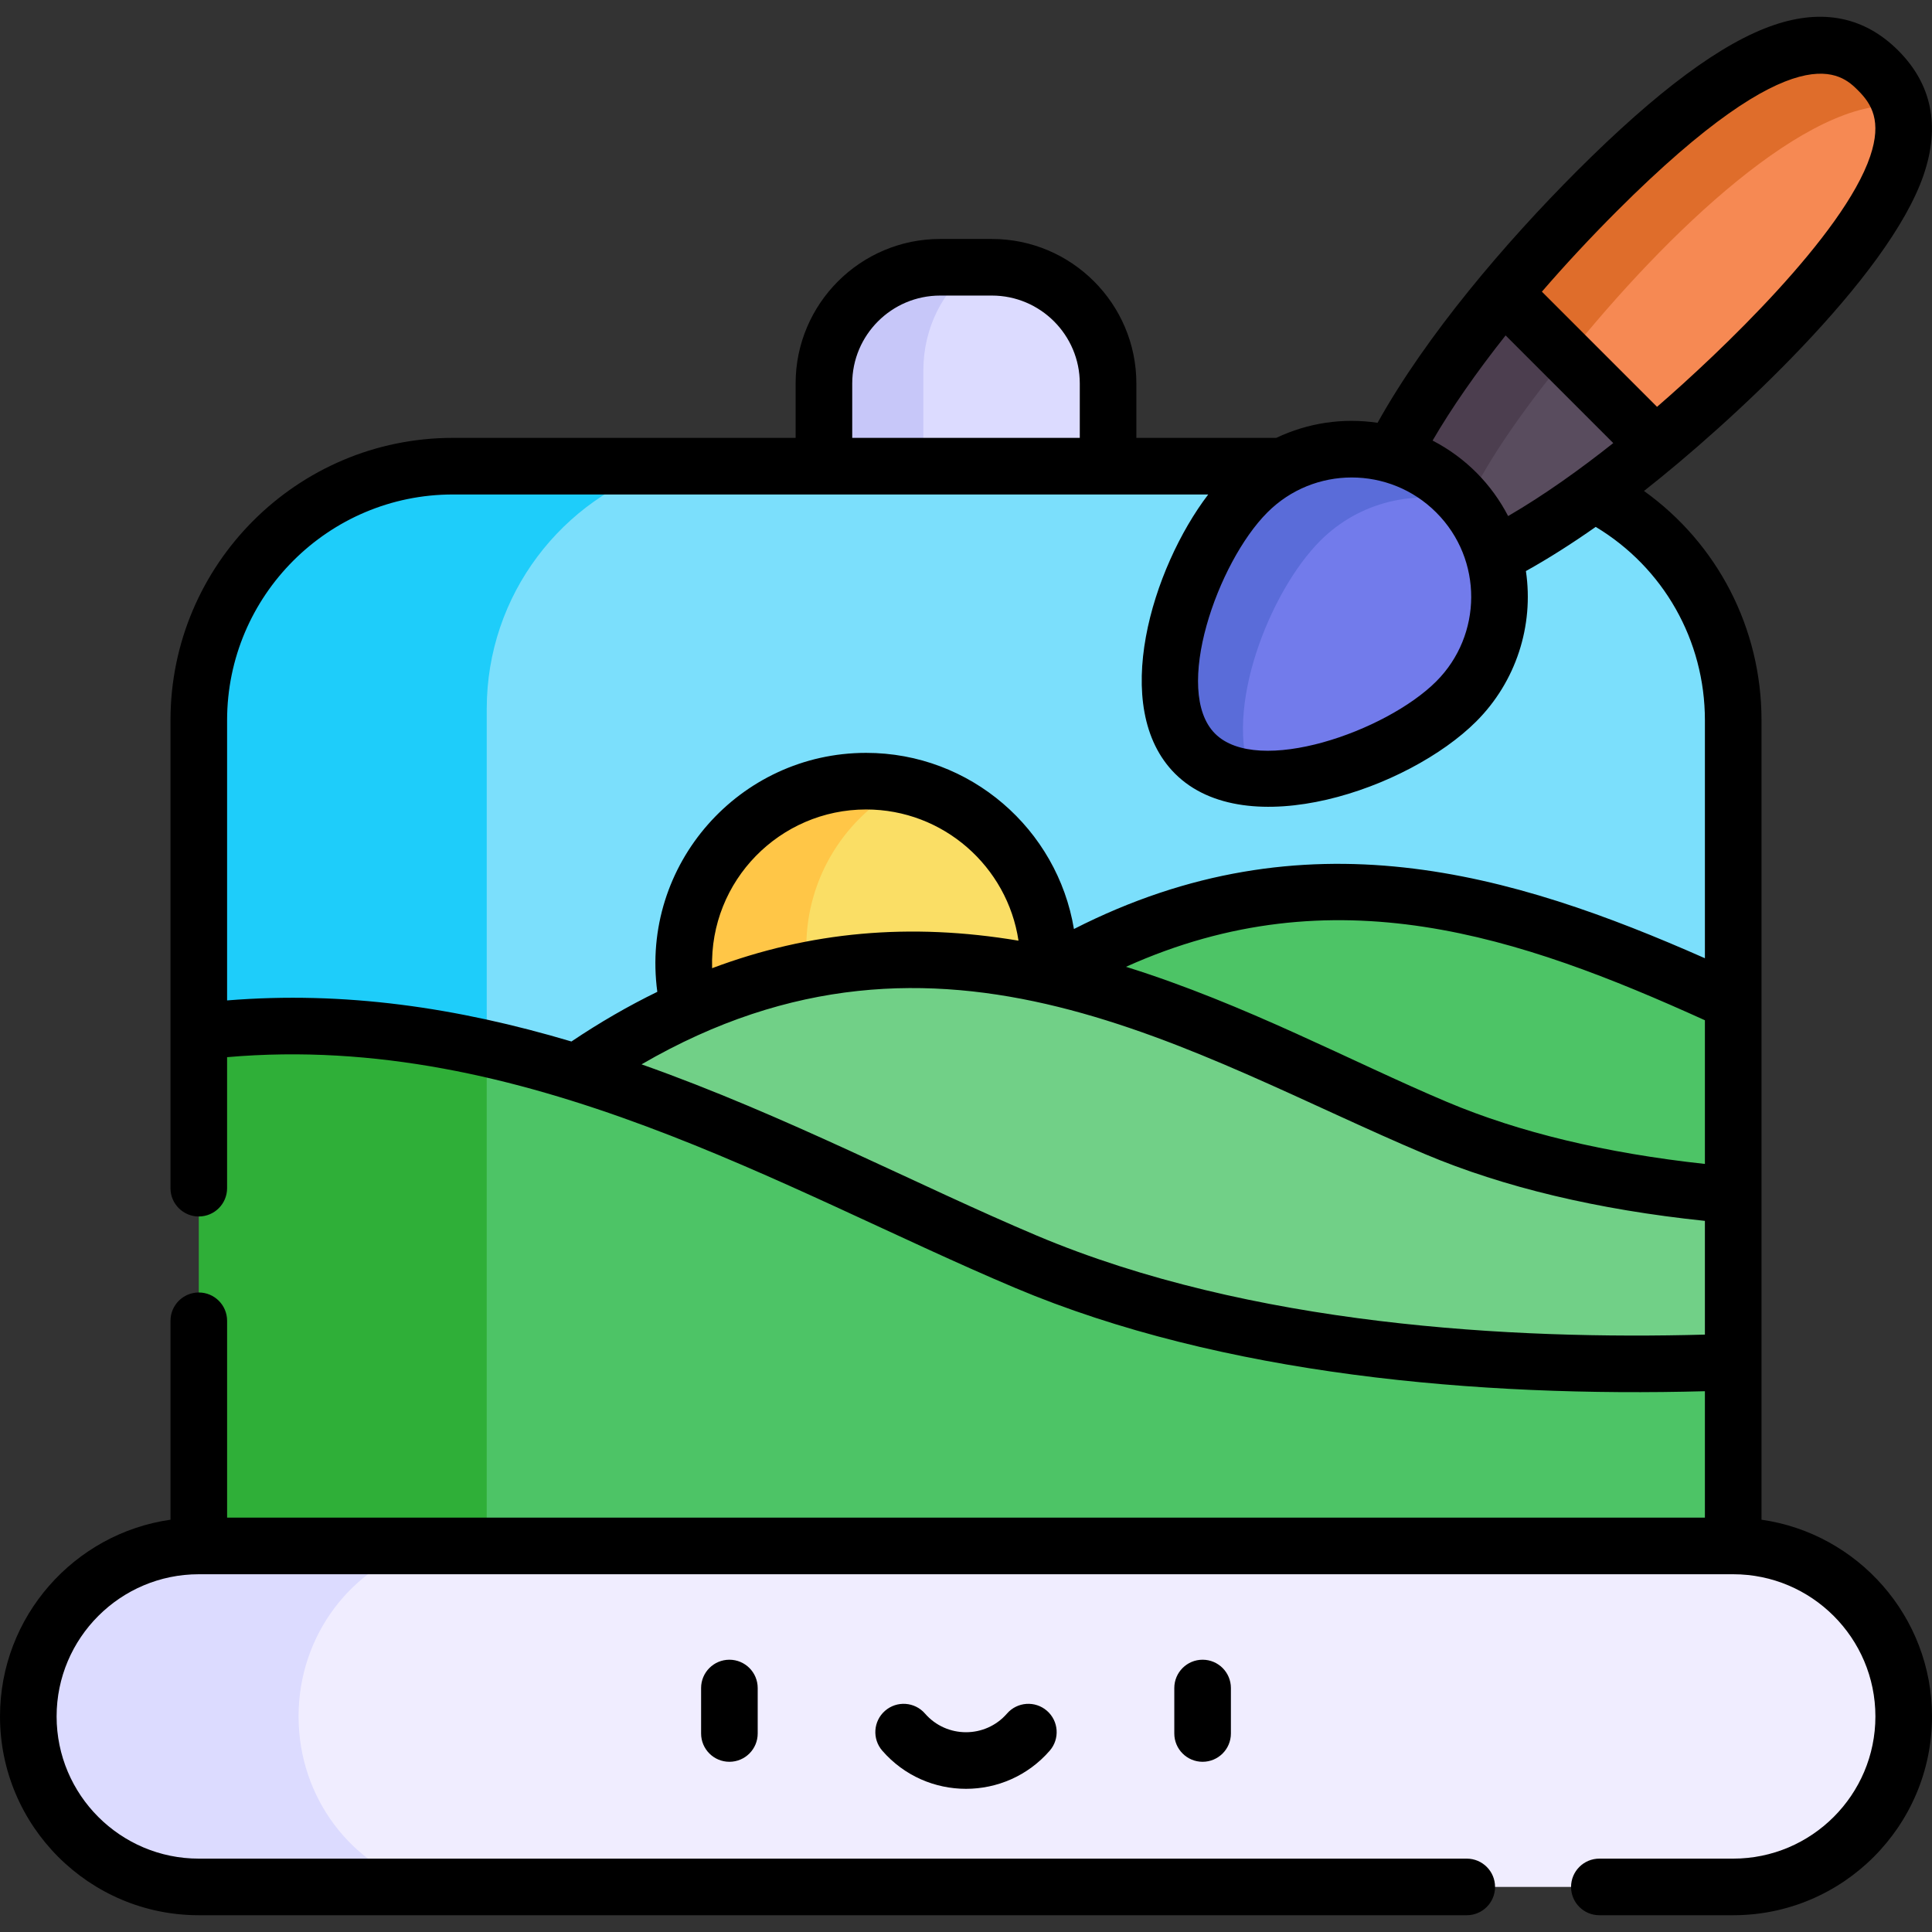
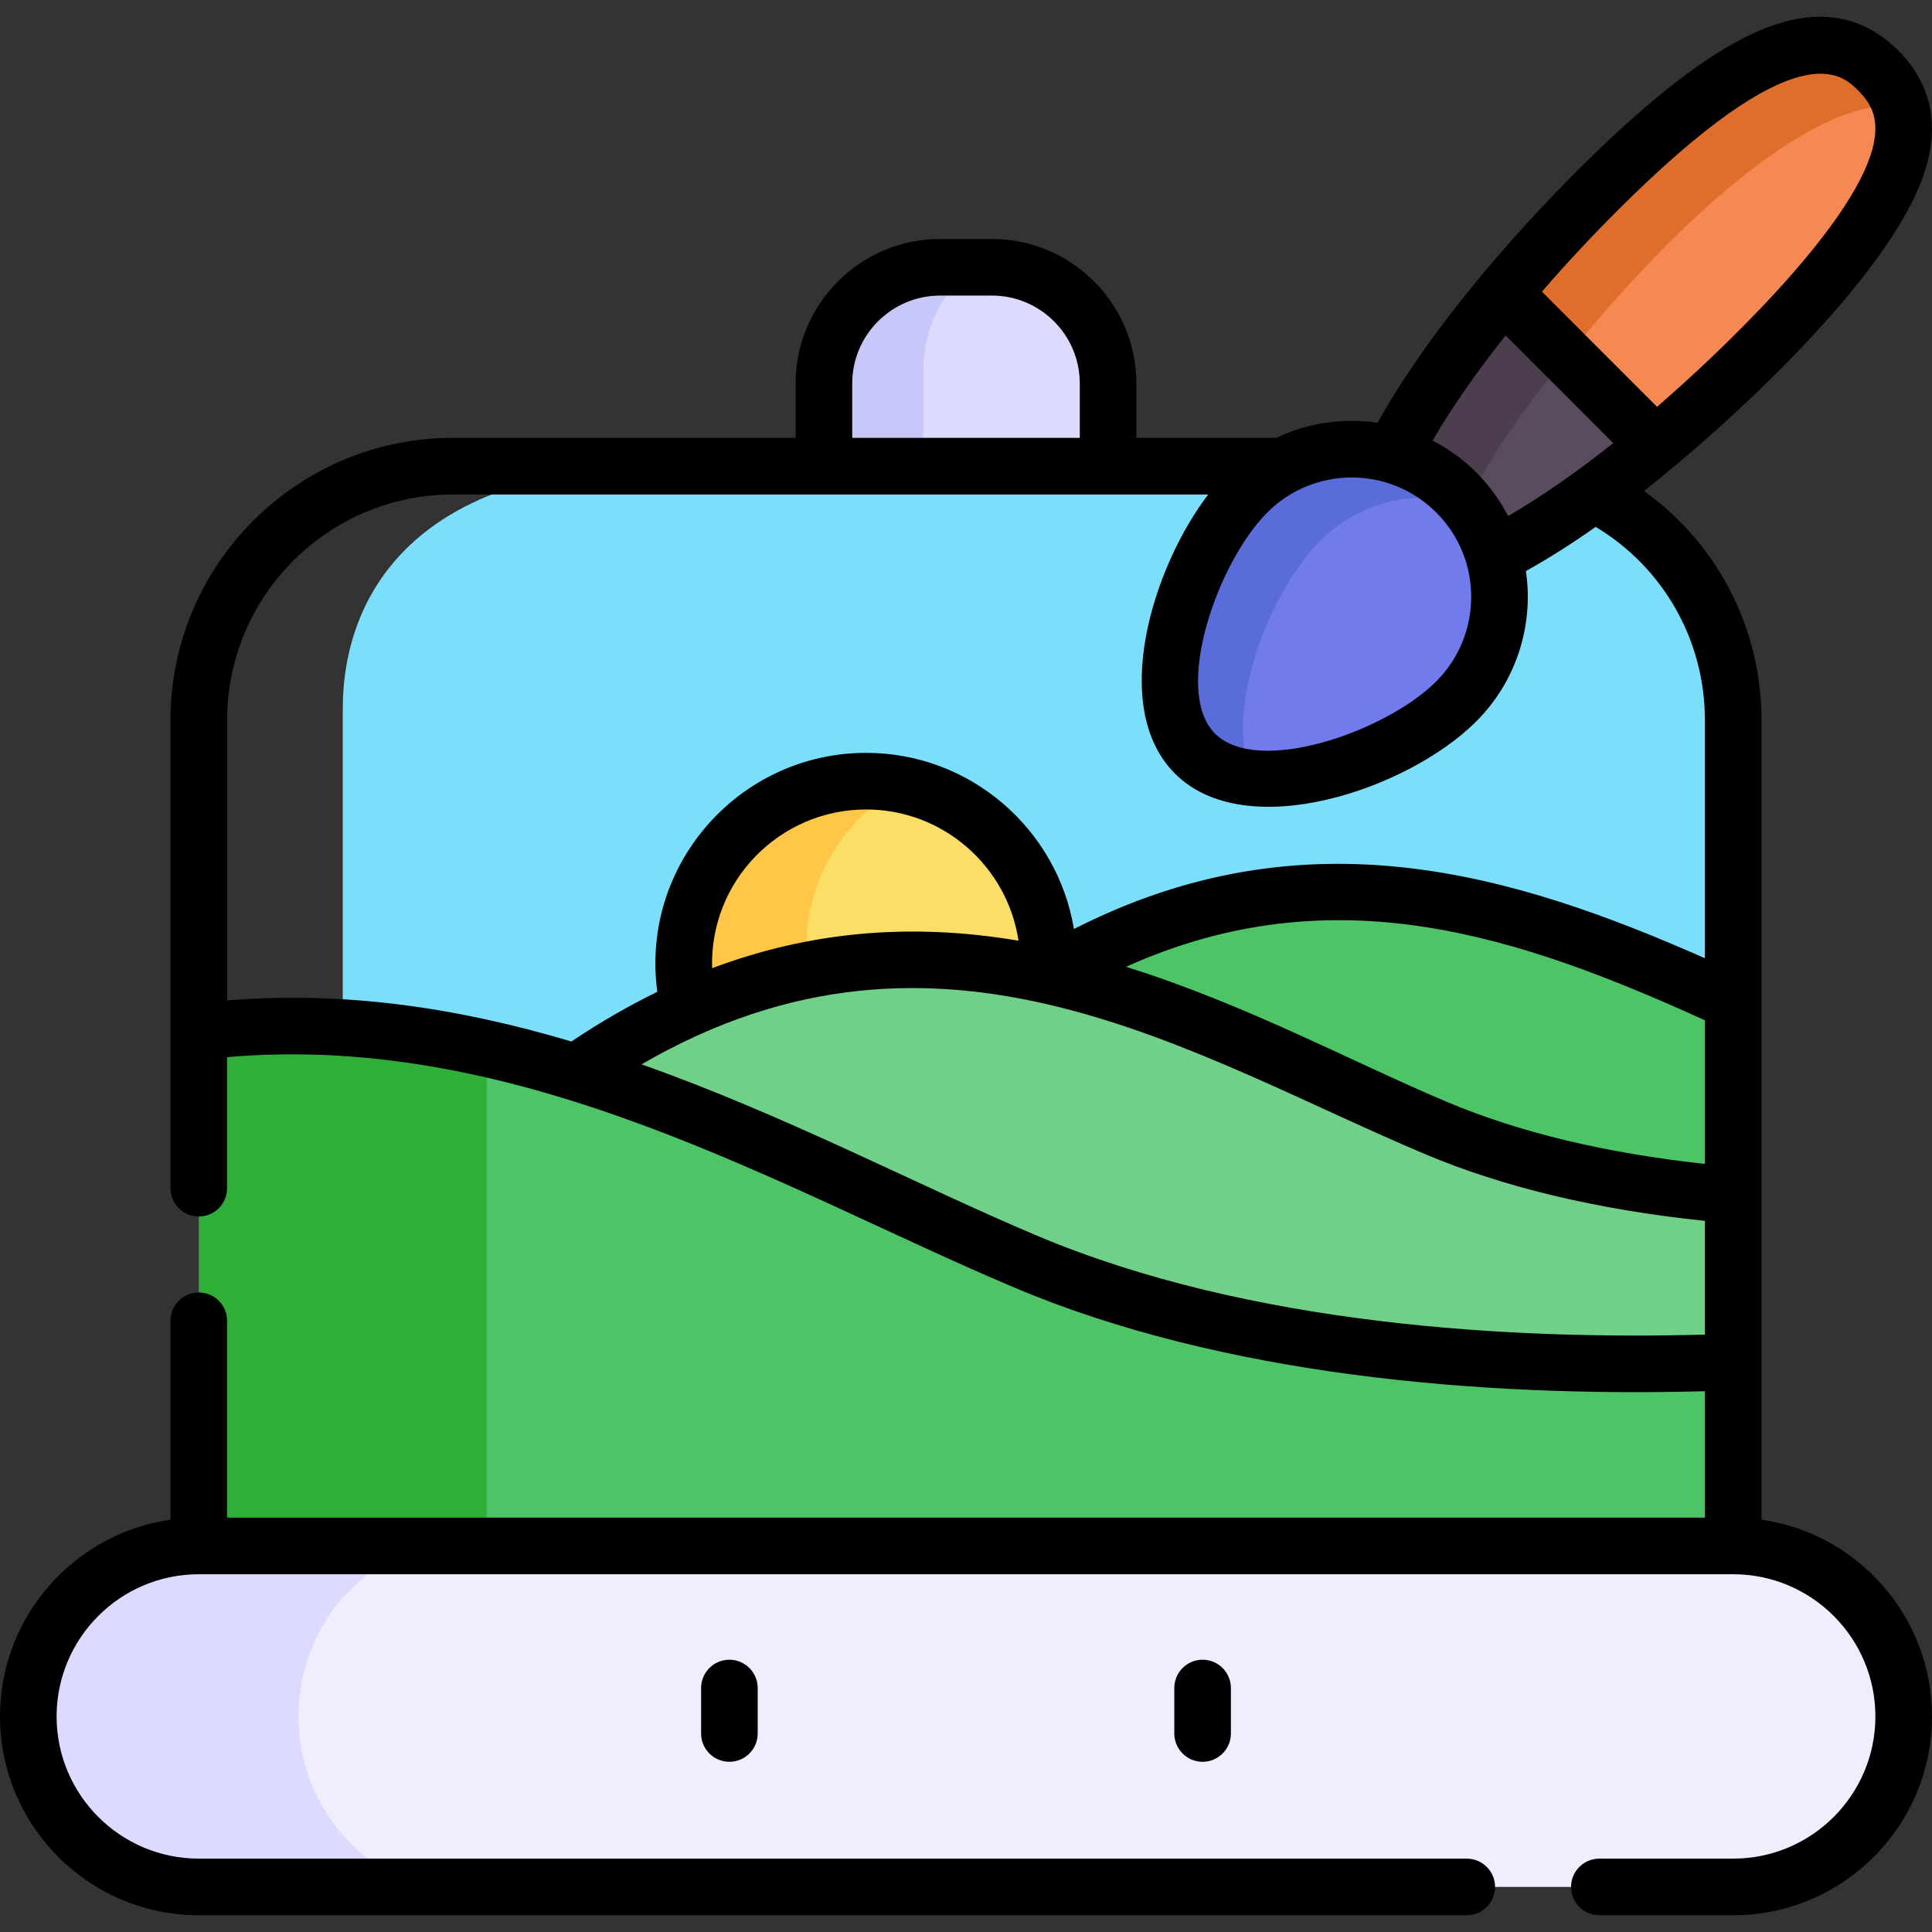
<svg xmlns="http://www.w3.org/2000/svg" id="Capa_1" viewBox="0 0 512 512">
  <rect x="0" y="0" width="512" height="512" fill="#333333" stroke="none" />
  <g>
    <g>
      <g>
        <g>
          <g>
            <g>
              <path d="m262.858 70.829h-4.836c-19.836 0-27.624 15.97-27.624 27.291v49.257h63.255v-45.754c-.001-17.009-13.787-30.794-30.795-30.794z" fill="#dcdbff" />
              <path d="m258.021 70.829h-8.879c-17.008 0-30.794 13.785-30.794 30.794v45.754h26.356v-49.257c.001-11.321 5.274-21.311 13.317-27.291z" fill="#c7c7f9" />
              <path d="m459.318 273.404v-82.522c0-37.19-30.151-67.341-67.341-67.341-44.338 0-144.479 0-215.617 0-66.281 0-85.525 34.092-85.525 64.329v97.683l38.154 29.275c117.755 22.241 330.329 8.435 330.329-41.424z" fill="#7bdffc" />
-               <path d="m176.36 123.541c-22.618 0-42.311 0-56.337 0-37.19 0-67.341 30.151-67.341 67.341v82.522c0 19.099 31.201 32.905 76.307 41.424 0-60.361 0-121.776 0-126.958 0-30.237 19.931-55.82 47.371-64.329z" fill="#1ecdfa" />
              <path d="m395.883 147.377c14.626-7.405 30.196-18.841 42.842-29.368 13.084-13.084 5.201-32.034-8.164-41.371-20.775-6.476-65.622 54.768-45.966 73.179 3.436-.169 7.231-.966 11.278-2.44z" fill="#594c5e" />
              <path d="m430.561 76.637c-9.799-6.845-22.545-8.524-32.138 1.069-12.992 15.603-23.103 30.432-29.378 42.842v.01c-7.265 19.107.824 29.98 15.55 29.258-.968-19.898 33.32-59.246 45.966-73.179z" fill="#4c3e4f" />
              <path d="m385.923 185.882c14.31-14.31 15.277-37.046 2.624-52.474-13.056-13.056-36.107-8.281-46.462 2.11-13.475 13.475-37.891 56.8-10.303 70.643 18.037 1.859 42.664-8.802 54.141-20.279z" fill="#727beb" />
              <path d="m349.878 143.31c10.355-10.391 25.314-13.785 38.669-9.903-.818-.998-1.691-1.966-2.624-2.899-15.429-15.429-40.288-15.138-55.373 0-15.292 15.292-29.137 53.927-13.846 69.219 3.814 3.814 9.082 5.815 15.077 6.433-7.718-17.782 4.622-49.375 18.097-62.85z" fill="#5a6cd9" />
              <path d="m465.794 93.229c34.03-34.03 41.569-52.919 37.835-65.175-16.198-25.166-97.525 38.926-88.355 66.503l23.451 23.451c8.866-7.389 17.993-15.703 27.069-24.779z" fill="#f68953" />
              <path d="m503.629 28.054c-1.106-3.629-3.197-6.679-5.886-9.365-11.768-11.768-30.433-12.169-74.55 31.948-9.066 9.076-17.39 18.203-24.77 27.069l16.851 16.851c26.606-33.149 64.05-68.864 88.355-66.503z" fill="#df6d2b" />
              <path d="m459.318 265.552v51.176c-13.891 47.782-231.933-25.513-181.45-58.264 68.847-40.835 129.963-16.547 181.45 7.088z" fill="#4dc466" />
              <path d="m277.868 255.358c0-23.182-16.321-42.544-38.097-47.246-39.747 0-43.01 28.573-43.01 47.246 0 23.182 10.542 42.915 55.015 42.915 15.499-8.054 26.092-24.243 26.092-42.915z" fill="#fade65" />
              <path d="m213.68 251.027c0-18.673 10.593-34.862 26.092-42.915-3.304-.713-6.73-1.099-10.248-1.099-26.7 0-48.345 21.645-48.345 48.345s21.645 48.345 48.345 48.345c8.027 0 15.59-1.968 22.253-5.43-21.777-4.702-38.097-24.064-38.097-47.246z" fill="#ffc647" />
              <path d="m459.318 316.728v44.218c-32.129 64.309-383.543-26.557-306.604-76.729 89.741-62.65 166.282-11.238 227.867 14.729 24.599 10.382 52.492 15.533 78.737 17.782z" fill="#71d087" />
              <path d="m271.874 334.369c-35.714-15.071-75.564-36.698-119.16-50.152-7.789-2.403-15.7-4.54-23.725-6.336-56.059 0-43.22 152.561 0 156.481h330.329v-73.415c-51.487 1.957-126.649-.925-187.444-26.578z" fill="#4dc466" />
              <path d="m105.986 273.785c-17.27-2.249-35.051-2.631-53.305-.382v160.958h76.307c0-10.278 0-90.292 0-156.481-7.564-1.693-15.231-3.086-23.002-4.095z" fill="#2faf38" />
              <path d="m504.5 454.874c0-24.941-20.218-45.182-45.182-45.182h-346.841c-46.241 0-57.955 23.571-57.955 45.182 0 21.603 15.395 45.182 57.952 45.182h346.843c24.952 0 45.183-20.232 45.183-45.182z" fill="#f0edff" />
              <path d="m79.122 454.874c0-21.61 14.142-39.794 33.356-45.182h-59.796c-24.95 0-45.182 20.231-45.182 45.182 0 24.941 20.218 45.182 45.182 45.182h59.793c-19.22-5.389-33.353-23.579-33.353-45.182z" fill="#dcdbff" />
            </g>
          </g>
        </g>
      </g>
    </g>
    <g>
      <path d="m466.818 402.735v-211.854c0-24.461-11.697-46.845-31.145-60.771 22.425-17.584 64.897-56.542 74.151-83.877 4.377-12.929 2.096-23.98-6.778-32.848-8.876-8.875-19.931-11.157-32.852-6.783-13.806 4.672-30.915 17.342-52.31 38.735-18.905 18.928-39.851 43.427-52.813 66.711-9.141-1.367-18.437-.003-26.84 3.992h-37.082v-14.418c0-21.115-17.179-38.294-38.294-38.294h-13.715c-21.115 0-38.294 17.179-38.294 38.294v14.418h-90.826c-41.268 0-74.841 33.573-74.841 74.841v123.999c0 4.143 3.357 7.5 7.5 7.5s7.5-3.357 7.5-7.5v-34.72c78.696-6.898 147.587 35.297 208.776 61.12 54.995 23.205 123.132 29.015 182.86 27.407v33.505h-391.633v-52.17c0-4.143-3.357-7.5-7.5-7.5s-7.5 3.357-7.5 7.5v52.713c-25.508 3.653-45.182 25.637-45.182 52.139 0 29.049 23.633 52.682 52.682 52.682h336.022c4.143 0 7.5-3.357 7.5-7.5s-3.357-7.5-7.5-7.5h-336.022c-20.778 0-37.682-16.904-37.682-37.682s16.904-37.683 37.682-37.683h406.637c20.777 0 37.682 16.904 37.682 37.683 0 20.777-16.904 37.682-37.682 37.682h-35.473c-4.143 0-7.5 3.357-7.5 7.5s3.357 7.5 7.5 7.5h35.473c29.049 0 52.682-23.633 52.682-52.682-.001-26.502-19.675-48.486-45.183-52.139zm-278.102-146.154c-.684-23.254 18.027-42.064 40.807-42.064 20.458 0 37.449 15.12 40.391 34.771-28.728-4.828-55.328-2.425-81.198 7.293zm263.102 51.874c-26.269-2.854-49.228-8.361-68.323-16.419-25.163-10.608-53.465-25.954-85.098-35.824 55.176-24.838 104.232-8.124 153.421 14.164zm-52.149-171.693c-4.298-8.293-11.07-15.377-20.017-20.007 4.995-8.584 11.552-18.025 19.349-27.864l28.531 28.531c-8.694 6.879-18.127 13.675-27.863 19.34zm28.827-80.821c47.942-47.942 59.567-36.325 63.946-31.946 3.521 3.52 6.345 8.066 3.175 17.428-7.045 20.813-39.906 52.046-56.481 66.389l-30.518-30.517c6.18-7.148 12.841-14.309 19.878-21.354zm-47.877 79.872c12.476 12.473 12.23 32.536 0 44.765-13.306 13.307-47.291 25.17-58.611 13.846-11.32-11.317.634-45.399 13.855-58.621 12.297-12.346 32.378-12.372 44.756.01zm-154.77-34.191c0-12.845 10.449-23.294 23.294-23.294h13.715c12.845 0 23.294 10.449 23.294 23.294v14.418h-60.303zm-165.667 163.499v-74.24c0-32.996 26.845-59.841 59.841-59.841h200.169c-14.823 19.429-26.292 56.487-8.791 73.99 18.842 18.839 61.851 4.128 79.826-13.846 10.523-10.524 15.306-25.353 13.156-39.849 5.84-3.25 12.027-7.158 18.5-11.705 17.955 10.802 28.936 30.053 28.936 51.25v63.061c-51.071-22.559-105.884-38.988-167.215-7.744-4.386-26.447-27.409-46.681-55.08-46.681-33.504 0-59.87 29.566-55.33 63.329-7.677 3.742-15.276 8.131-22.759 13.162-30.205-8.98-60.097-13.419-91.253-10.886zm214.608 62.338c-31.559-13.317-66.53-31.872-104.775-45.397 79.562-46.204 145.727-2.317 207.65 23.795 20.831 8.792 45.755 14.728 74.153 17.687v30.14c-50.848 1.401-120.456-2.354-177.028-26.225z" />
      <path d="m185.798 447.344v12.048c0 4.143 3.357 7.5 7.5 7.5s7.5-3.357 7.5-7.5v-12.048c0-4.143-3.357-7.5-7.5-7.5s-7.5 3.358-7.5 7.5z" />
      <path d="m311.202 447.344v12.048c0 4.143 3.357 7.5 7.5 7.5s7.5-3.357 7.5-7.5v-12.048c0-4.143-3.357-7.5-7.5-7.5s-7.5 3.358-7.5 7.5z" />
-       <path d="m266.866 454.11c-5.74 6.602-16 6.595-21.732 0-2.718-3.127-7.456-3.456-10.581-.739-3.126 2.718-3.457 7.455-.739 10.581 11.718 13.481 32.668 13.465 44.373 0 2.718-3.126 2.387-7.863-.739-10.581-3.128-2.717-7.865-2.386-10.582.739z" />
    </g>
  </g>
  <g />
  <g />
  <g />
  <g />
  <g />
  <g />
  <g />
  <g />
  <g />
  <g />
  <g />
  <g />
  <g />
  <g />
  <g />
</svg>